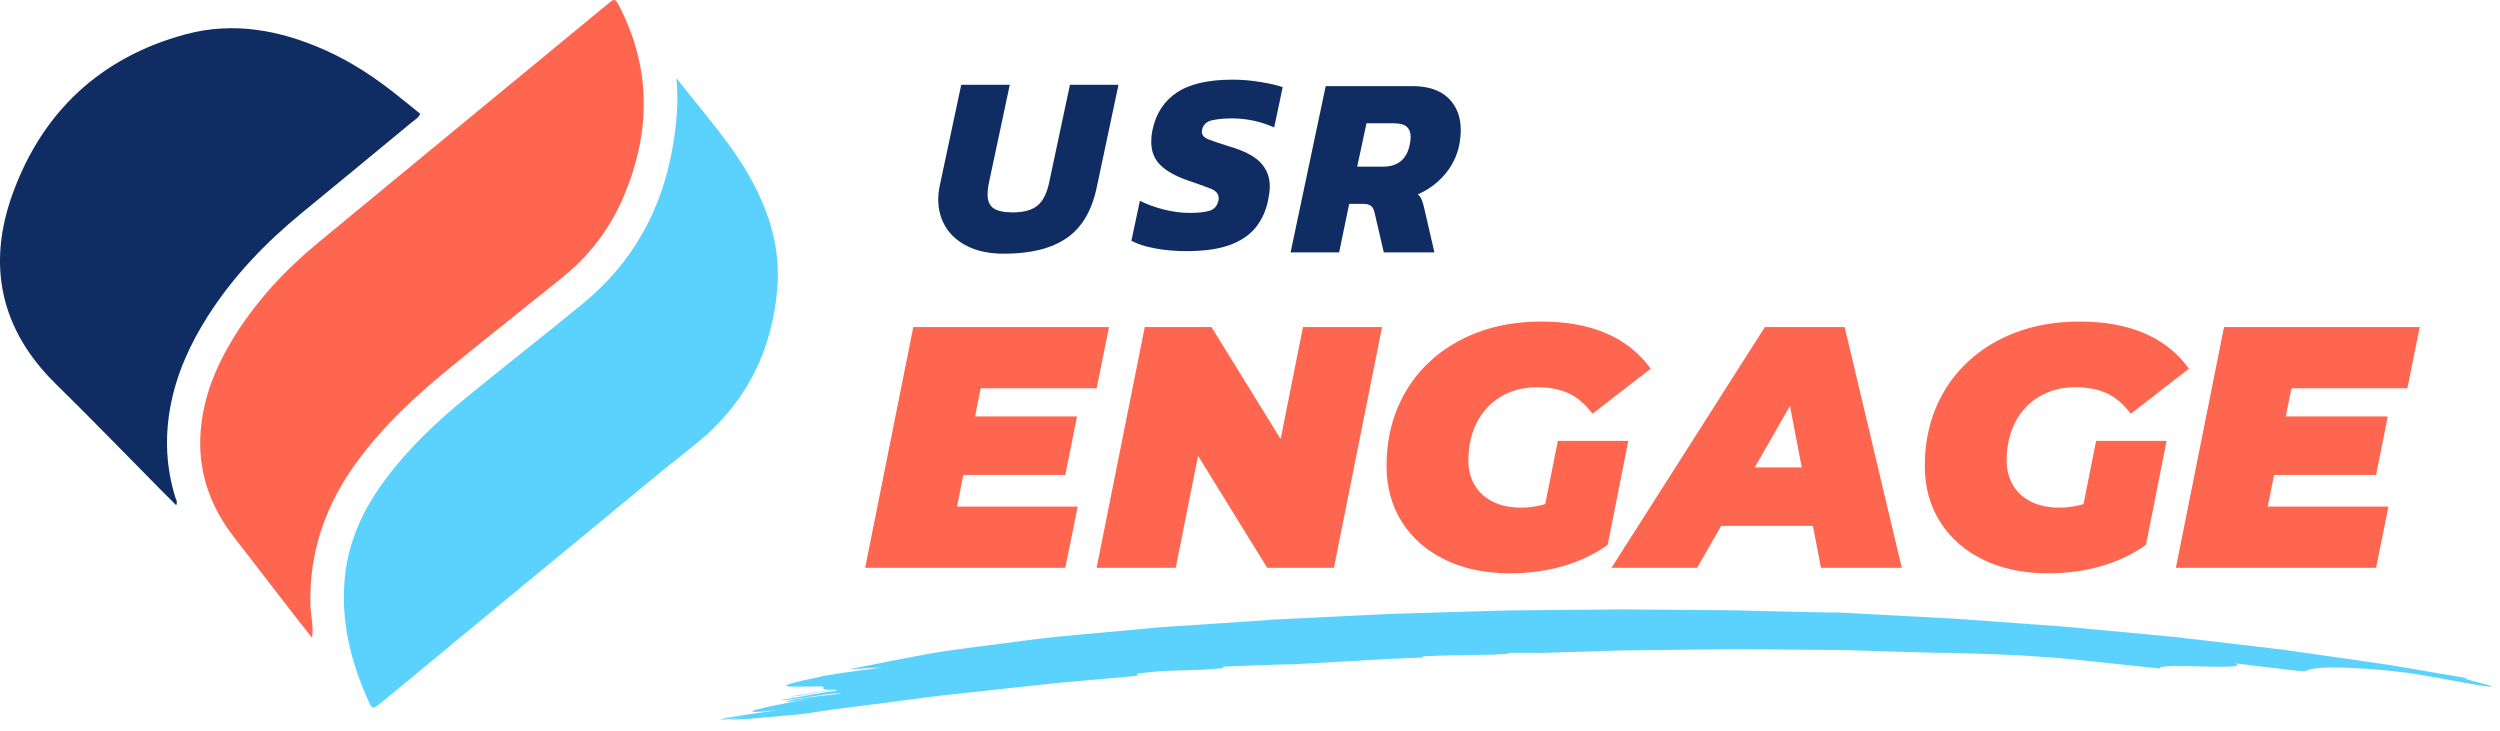
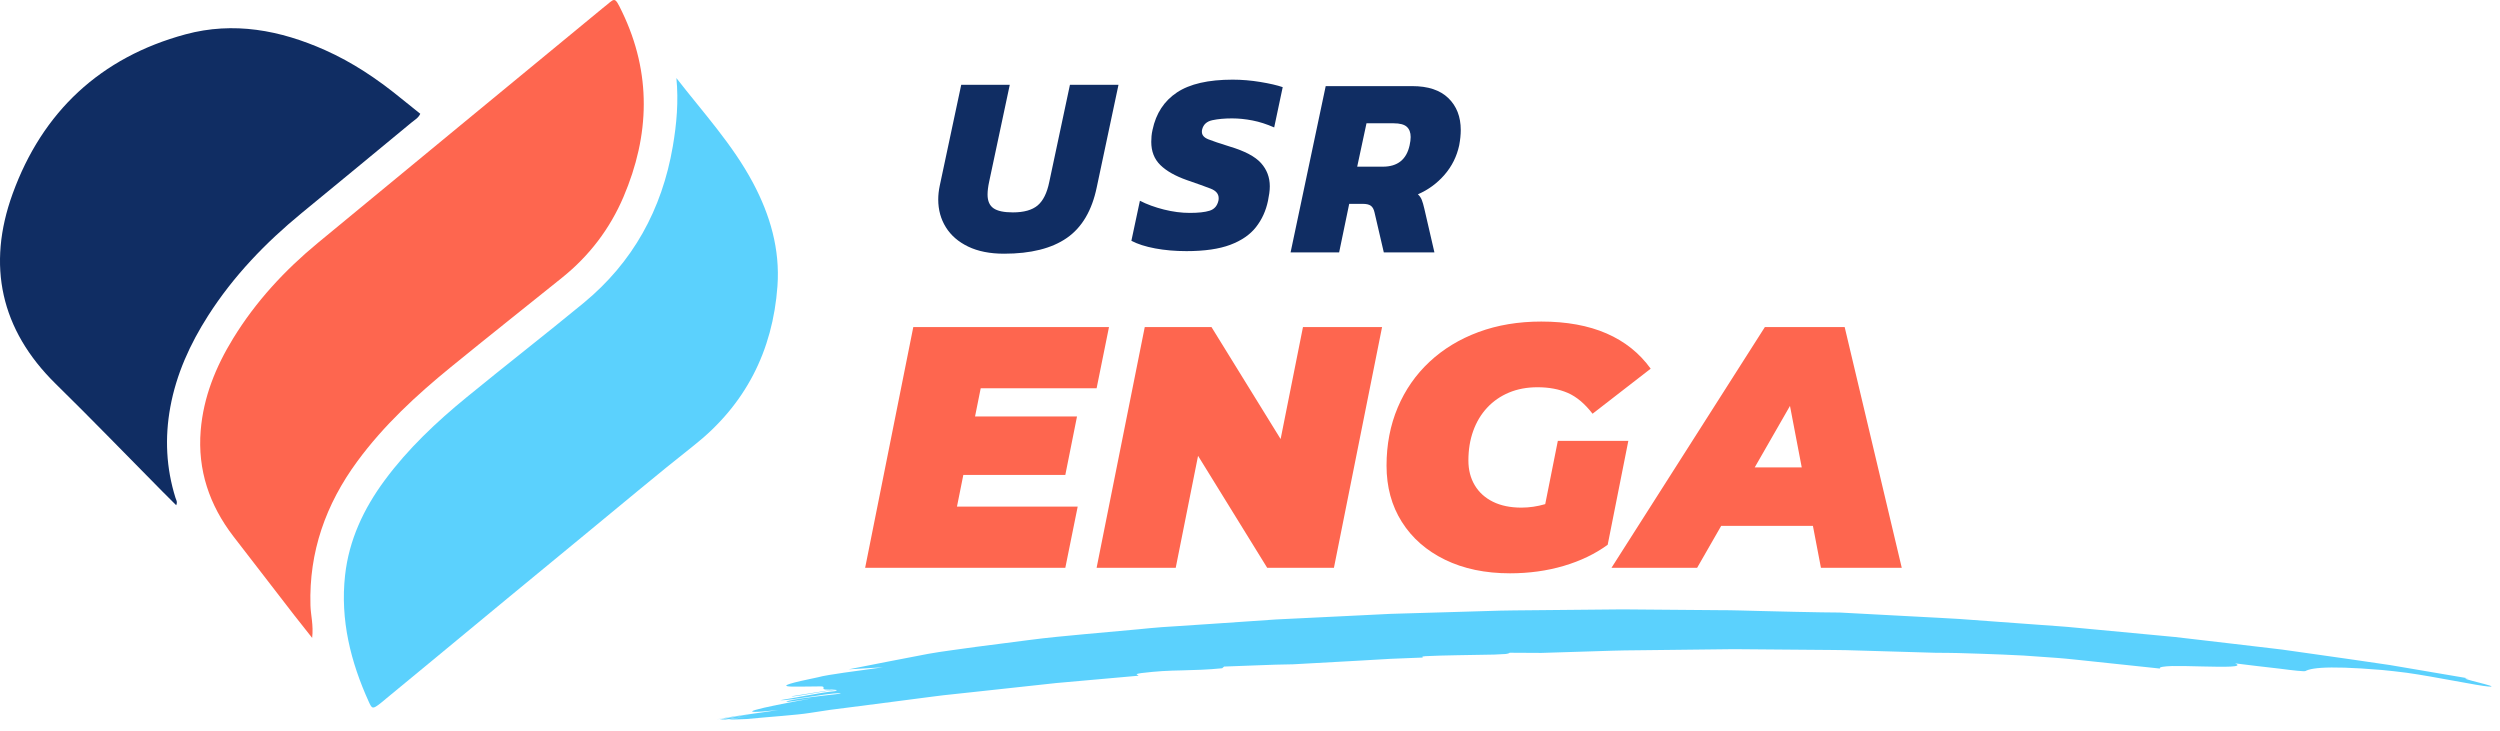
<svg xmlns="http://www.w3.org/2000/svg" id="Layer_1" viewBox="0 0 1046.698 306.209">
  <defs>
    <style> .st0 { fill: #102d63; } .st1 { fill: #fe664f; } .st2 { fill: #5bd1fd; } </style>
  </defs>
  <path class="st2" d="M476.651,282.908c.049-.411-2.434-.587,1.356-1.124,2.987-.372,5.836-.622,8.616-.811,2.779-.197,5.499-.215,8.213-.299,5.431-.137,10.86-.274,16.851-.886.265-.23.545-.473.819-.711,4.655-.174,9.408-.352,14.235-.532,4.826-.178,9.723-.374,14.681-.417,9.107-.503,18.19-1.006,27.252-1.507,4.531-.262,9.057-.525,13.577-.786,4.524-.18,9.044-.36,13.559-.54-.478-.225-.708-.439,1.088-.575,7.509-.379,17.929-.434,28.716-.66,1.594-.081,3.187-.163,4.754-.243,1.225-.154,1.537-.381,1.733-.524,4.879-.009,9.218.025,13.24.07,6.623-.206,13.258-.413,19.913-.62,6.657-.21,13.335-.464,20.041-.484,13.419-.153,26.947-.308,40.641-.464,13.701.113,27.568.227,41.66.344,3.526,0,7.061.121,10.612.225,3.552.104,7.118.207,10.7.312,7.167.211,14.398.424,21.699.639,3.092.038,6.189.002,9.271.105,3.084.095,6.16.19,9.222.285,6.125.205,12.193.447,18.143.762,4.404.272,9.108.61,13.956.985,4.848.363,9.822.961,14.79,1.461,9.93,1.052,19.806,2.098,28.36,3.004-.596-.636,1.574-.935,5.039-1.061,3.458-.059,8.211.072,12.788.181,9.153.218,17.612.351,13.587-1.3,5.704.704,12.841,1.578,18.671,2.22,5.815.762,10.329,1.253,10.813.991,1.455-.783,4.45-1.424,10.896-1.481,3.223-.029,7.309.089,12.496.408,2.594.16,5.463.369,8.637.637,3.174.267,6.635.72,10.439,1.178,11.88,1.667,29.912,5.456,34.15,5.749,6.675.471-15.103-3.88-8.432-3.415-10.993-1.868-21.935-3.727-32.841-5.58-10.935-1.648-21.852-3.166-32.739-4.724l-8.163-1.154-4.079-.575-4.087-.491c-5.45-.642-10.896-1.284-16.34-1.926-5.444-.636-10.886-1.272-16.328-1.908l-8.162-.949-8.18-.776c-10.908-1.025-21.821-2.051-32.752-3.079-5.461-.567-10.948-.868-16.432-1.295-5.486-.4-10.977-.801-16.478-1.202-5.5-.403-11.008-.807-16.526-1.211-5.521-.349-11.058-.602-16.604-.911-11.092-.59-22.231-1.183-33.431-1.779-3.821-.005-10.381-.114-19.038-.306-4.328-.103-9.18-.219-14.477-.346-5.297-.113-11.035-.351-17.144-.339-12.213-.102-25.883-.216-40.369-.336-14.485.138-29.786.284-45.261.432-3.869,0-7.747.163-11.626.269-3.879.115-7.759.23-11.63.345-7.742.225-15.447.449-23.035.67-1.897.057-3.787.113-5.668.169-1.88.093-3.751.186-5.613.278-3.723.183-7.407.365-11.042.544-7.27.354-14.343.698-21.139,1.029-3.398.165-6.727.327-9.977.484-3.246.224-6.413.443-9.491.655-6.157.419-11.957.814-17.32,1.179-5.365.356-10.293.683-14.704.976-2.206.144-4.283.279-6.221.405-1.935.164-3.731.316-5.378.456-1.6.157-3.191.313-4.782.47-7.186.652-14.757,1.34-22.451,2.039-7.692.73-15.512,1.419-23.159,2.445-7.654.951-15.167,1.917-22.275,2.874-3.552.491-7.005.968-10.326,1.427-3.318.48-6.508.905-9.514,1.467-11.024,2.08-22.211,4.301-33.341,6.491,5.272-.35,10.156-.644,14.395-.855-5.712.769-11.424,1.538-16.247,2.242-4.822.713-8.763,1.313-10.91,1.916-24.063,4.943-10.151,3.832-.62,3.861,3.395-.208,2.871.318,2.822.769-.05.455.368.791,5.67.423-1.891.262-3.551.462-5.086.701-1.533.244-2.95.47-4.367.696-2.835.452-5.674.904-9.463,1.508-.381.394,5.421-.642,10.685-1.536,1.317-.218,2.599-.431,3.742-.62,1.147-.157,2.156-.278,2.919-.351,1.527-.143,2.074-.079.798.368-3.67.341-7.507,1.066-11.384,1.754-3.875.7-7.78,1.433-11.554,2.034,1.377.223,7.923-.765,13.996-1.677,6.065-.972,11.701-1.577,11.179-1.089-1.014.192-2.861.399-5.082.622-2.214.267-4.799.579-7.301.881-5,.631-9.659,1.318-10.301,1.974-.253.263,7.296-.941,11.072-1.543-23.177,4.137-35.772,7.251-14.409,4.952-7.353,1.172-17.822,2.421-25.57,3.841.01.005.044.004.062.008,3.886-.6,10.613-1.474,14.196-2.046-4.406.702-8.83,1.407-13.243,2.111.72.037,1.533.056,2.39.068,3.315-.408,6.643-.844,10.083-1.391-2.923.466-5.853.933-8.794,1.401,2.254-.011,4.833-.086,7.654-.224,10.549-1.018,20.694-1.638,26.335-2.537l8.554-1.298,8.589-1.101c5.726-.739,11.454-1.477,17.183-2.216l17.186-2.235c2.861-.401,5.735-.701,8.609-1.004l8.619-.928c11.489-1.246,22.977-2.493,34.457-3.738,11.503-1.025,22.998-2.049,34.477-3.072v-.002h0Z" />
  <g>
    <path class="st1" d="M130.695,267.078c-2.972-3.759-5.255-6.593-7.481-9.471-8.512-11.008-17.022-22.018-25.503-33.05-10.049-13.071-15.031-27.778-13.683-44.314,1.141-13.995,6.303-26.683,13.581-38.55,9.465-15.432,21.597-28.543,35.506-40.026C172.71,68.977,212.357,36.35,251.982,3.699c.124-.102.24-.212.368-.309,5.247-3.954,4.659-5.61,8.117,1.574,12.379,25.716,11.606,51.638.564,77.495-5.682,13.307-14.257,24.585-25.569,33.69-15.574,12.536-31.253,24.944-46.746,37.581-14.408,11.752-28.02,24.333-39.107,39.406-13.217,17.968-20.296,37.905-19.627,60.396.122,4.109,1.317,8.15.713,13.546h0Z" />
    <path class="st2" d="M283.192,32.679c11.185,14.418,23.48,27.76,32.041,43.807,7.215,13.524,11.384,27.911,10.272,43.287-1.968,27.219-13.465,49.753-34.997,66.735-15.571,12.281-30.706,25.084-46.04,37.649-21.273,17.43-42.428,35.005-63.634,52.516-6.411,5.294-12.827,10.581-19.241,15.871-.987.814-1.939,1.676-2.973,2.425-2.545,1.841-2.86,1.831-4.16-1.029-7.668-16.861-12.04-34.412-9.986-53.052,1.633-14.819,7.794-27.897,16.589-39.803,9.766-13.22,21.639-24.394,34.283-34.746,16.205-13.269,32.751-26.123,48.922-39.432,20.745-17.074,32.892-39.208,37.419-65.589,1.619-9.436,2.453-18.931,1.506-28.638h0Z" />
    <path class="st0" d="M73.771,211.529c-2.01-2.004-3.926-3.895-5.82-5.807-14.854-15.004-29.522-30.197-44.596-44.977C.162,138.004-5.539,110.992,5.281,81.14,17.739,46.772,42.102,23.994,77.673,14.374c20.119-5.441,39.637-1.761,58.403,6.598,11.471,5.11,21.81,12.031,31.514,19.947,2.722,2.221,5.48,4.399,8.371,6.716-.792,1.76-2.377,2.597-3.663,3.66-15.287,12.634-30.579,25.26-45.912,37.837-15.184,12.455-28.665,26.457-39.271,43.07-7.543,11.815-13.279,24.393-15.818,38.288-2.341,12.816-1.727,25.454,2.166,37.91.276.883.945,1.704.309,3.129h0Z" />
  </g>
  <g>
    <path class="st0" d="M420.388,106.221c-5.911,0-10.92-.992-15.028-2.973s-7.227-4.685-9.352-8.109c-2.127-3.422-3.189-7.298-3.189-11.622,0-1.874.216-3.82.649-5.838l8.974-42.166h20.326l-8.649,40.652c-.433,2.019-.648,3.784-.648,5.298,0,2.667.827,4.578,2.486,5.73,1.657,1.154,4.36,1.73,8.108,1.73,4.612,0,8.072-.973,10.38-2.919,2.305-1.946,3.928-5.225,4.865-9.838l8.648-40.652h20.326l-9.082,42.814c-2.018,9.803-6.199,16.903-12.541,21.299-6.344,4.397-15.101,6.595-26.272,6.595h0Z" />
    <path class="st0" d="M496.716,105.139c-4.686,0-9.046-.378-13.082-1.135-4.038-.757-7.352-1.819-9.947-3.189l3.568-16.759c2.955,1.514,6.306,2.74,10.055,3.677,3.747.938,7.352,1.405,10.812,1.405,3.603,0,6.379-.306,8.325-.919,1.946-.611,3.171-2,3.676-4.163.071-.287.108-.648.108-1.081,0-1.801-1.118-3.135-3.352-4-2.235-.865-5.551-2.054-9.947-3.567-4.902-1.73-8.614-3.839-11.136-6.325-2.524-2.486-3.784-5.712-3.784-9.677,0-.792.035-1.603.108-2.433.071-.827.216-1.711.433-2.648,1.441-6.847,4.847-12.055,10.217-15.623,5.369-3.567,13.136-5.352,23.299-5.352,3.819,0,7.693.324,11.623.973,3.928.649,7.044,1.37,9.352,2.163l-3.568,16.865c-3.1-1.368-6.127-2.341-9.082-2.919-2.956-.576-5.803-.864-8.541-.864-3.172,0-5.93.253-8.271.757-2.343.505-3.767,1.802-4.271,3.892-.073.217-.108.541-.108.974,0,1.369.9,2.415,2.703,3.135,1.801.722,4.792,1.73,8.974,3.027,6.271,1.875,10.631,4.182,13.082,6.92,2.45,2.739,3.676,5.983,3.676,9.73,0,.938-.073,1.91-.216,2.919-.146,1.01-.325,2.054-.541,3.135-.865,4.182-2.541,7.857-5.027,11.028-2.487,3.173-6.073,5.641-10.758,7.406-4.686,1.765-10.812,2.648-18.38,2.648h0Z" />
    <path class="st0" d="M540.34,105.68l14.704-69.627h36.219c6.631,0,11.677,1.676,15.137,5.027,3.459,3.352,5.189,7.803,5.189,13.353,0,1.946-.217,4.073-.648,6.379-1.011,4.687-3.064,8.812-6.163,12.379-3.1,3.568-6.812,6.29-11.136,8.163.72.648,1.26,1.424,1.621,2.324.36.902.72,2.146,1.082,3.73l4.216,18.271h-21.19l-3.893-16.758c-.289-1.298-.794-2.217-1.514-2.757-.721-.541-1.838-.812-3.352-.812h-5.729l-4.217,20.326h-20.326s0,.002,0,.002ZM568.235,69.786h10.703c6.198,0,9.946-2.99,11.244-8.974.144-.648.252-1.261.324-1.838.071-.576.108-1.117.108-1.622,0-1.873-.541-3.298-1.622-4.271s-2.919-1.46-5.514-1.46h-11.353l-3.892,18.164h.002Z" />
  </g>
  <g>
    <polygon class="st1" points="400.664 212.1 403.322 198.851 446.025 198.851 450.921 174.371 408.232 174.371 410.6 162.564 459.128 162.564 464.312 136.932 382.376 136.932 362.216 237.732 446.024 237.732 451.209 212.1 400.665 212.1 400.664 212.1" />
    <polygon class="st1" points="536.171 183.82 507.223 136.931 479.287 136.931 459.127 237.731 459.127 237.731 492.247 237.731 501.603 190.843 530.55 237.731 558.487 237.731 578.646 136.931 545.527 136.931 536.171 183.82" />
-     <path class="st1" d="M681.749,184.595h-29.52l-5.275,26.473c-3.33.974-6.661,1.462-9.989,1.462-4.608,0-8.568-.814-11.88-2.448-3.312-1.631-5.857-3.934-7.632-6.911-1.777-2.974-2.664-6.43-2.664-10.368,0-4.512.671-8.641,2.017-12.384,1.343-3.744,3.287-6.985,5.832-9.721,2.542-2.735,5.591-4.847,9.144-6.336,3.551-1.487,7.535-2.231,11.952-2.231,4.799,0,9.023.792,12.672,2.376,3.647,1.584,7.103,4.488,10.368,8.712l24.336-18.864c-4.705-6.528-10.872-11.448-18.504-14.76-7.632-3.313-16.728-4.968-27.288-4.968-9.6,0-18.36,1.464-26.28,4.392-7.92,2.93-14.76,7.081-20.52,12.456-5.76,5.377-10.202,11.76-13.32,19.152-3.121,7.393-4.68,15.504-4.68,24.336,0,8.928,2.135,16.775,6.407,23.544,4.27,6.768,10.297,12.049,18.072,15.84,7.777,3.792,16.849,5.688,27.216,5.688h0c7.968-.001,15.456-1.034,22.465-3.097,7.006-2.063,13.151-5.015,18.432-8.856v-.002l8.639-43.485h0ZM644.597,222.898h0s0,0,0,0Z" />
+     <path class="st1" d="M681.749,184.595h-29.52l-5.275,26.473c-3.33.974-6.661,1.462-9.989,1.462-4.608,0-8.568-.814-11.88-2.448-3.312-1.631-5.857-3.934-7.632-6.911-1.777-2.974-2.664-6.43-2.664-10.368,0-4.512.671-8.641,2.017-12.384,1.343-3.744,3.287-6.985,5.832-9.721,2.542-2.735,5.591-4.847,9.144-6.336,3.551-1.487,7.535-2.231,11.952-2.231,4.799,0,9.023.792,12.672,2.376,3.647,1.584,7.103,4.488,10.368,8.712l24.336-18.864c-4.705-6.528-10.872-11.448-18.504-14.76-7.632-3.313-16.728-4.968-27.288-4.968-9.6,0-18.36,1.464-26.28,4.392-7.92,2.93-14.76,7.081-20.52,12.456-5.76,5.377-10.202,11.76-13.32,19.152-3.121,7.393-4.68,15.504-4.68,24.336,0,8.928,2.135,16.775,6.407,23.544,4.27,6.768,10.297,12.049,18.072,15.84,7.777,3.792,16.849,5.688,27.216,5.688h0c7.968-.001,15.456-1.034,22.465-3.097,7.006-2.063,13.151-5.015,18.432-8.856v-.002l8.639-43.485ZM644.597,222.898h0s0,0,0,0Z" />
    <path class="st1" d="M738.917,136.931l-64.225,100.8h35.857l10.077-17.568h38.403l3.359,17.568h33.84l-23.904-100.8h-33.407ZM734.667,195.684l14.761-25.735,4.92,25.735h-19.682.001Z" />
-     <path class="st1" d="M877.59,184.595l-5.275,26.472c-3.331.974-6.661,1.463-9.99,1.463-4.608,0-8.568-.814-11.88-2.448-3.312-1.631-5.857-3.934-7.632-6.911-1.777-2.974-2.664-6.43-2.664-10.368,0-4.512.671-8.641,2.017-12.384,1.343-3.744,3.287-6.985,5.832-9.721,2.542-2.735,5.591-4.847,9.144-6.336,3.551-1.487,7.535-2.231,11.952-2.231,4.799,0,9.023.792,12.672,2.376,3.647,1.584,7.103,4.488,10.368,8.712l24.336-18.864c-4.705-6.528-10.872-11.448-18.504-14.76-7.632-3.313-16.728-4.968-27.288-4.968-9.6,0-18.36,1.464-26.28,4.392-7.92,2.93-14.76,7.081-20.52,12.456-5.76,5.377-10.202,11.76-13.32,19.152-3.121,7.393-4.68,15.504-4.68,24.336,0,8.928,2.135,16.775,6.407,23.544,4.27,6.768,10.297,12.049,18.072,15.84,7.777,3.792,16.849,5.688,27.216,5.688h0c7.968-.001,15.456-1.034,22.465-3.097,7.006-2.063,13.151-5.015,18.432-8.856h0l8.64-43.487h-29.52,0ZM869.958,222.898h0s0,0,0,0Z" />
-     <polygon class="st1" points="1007.908 162.564 1013.092 136.932 931.156 136.932 910.996 237.732 994.804 237.732 999.989 212.1 949.445 212.1 949.444 212.1 952.101 198.851 994.805 198.851 999.701 174.371 957.012 174.371 959.38 162.564 1007.908 162.564" />
  </g>
</svg>